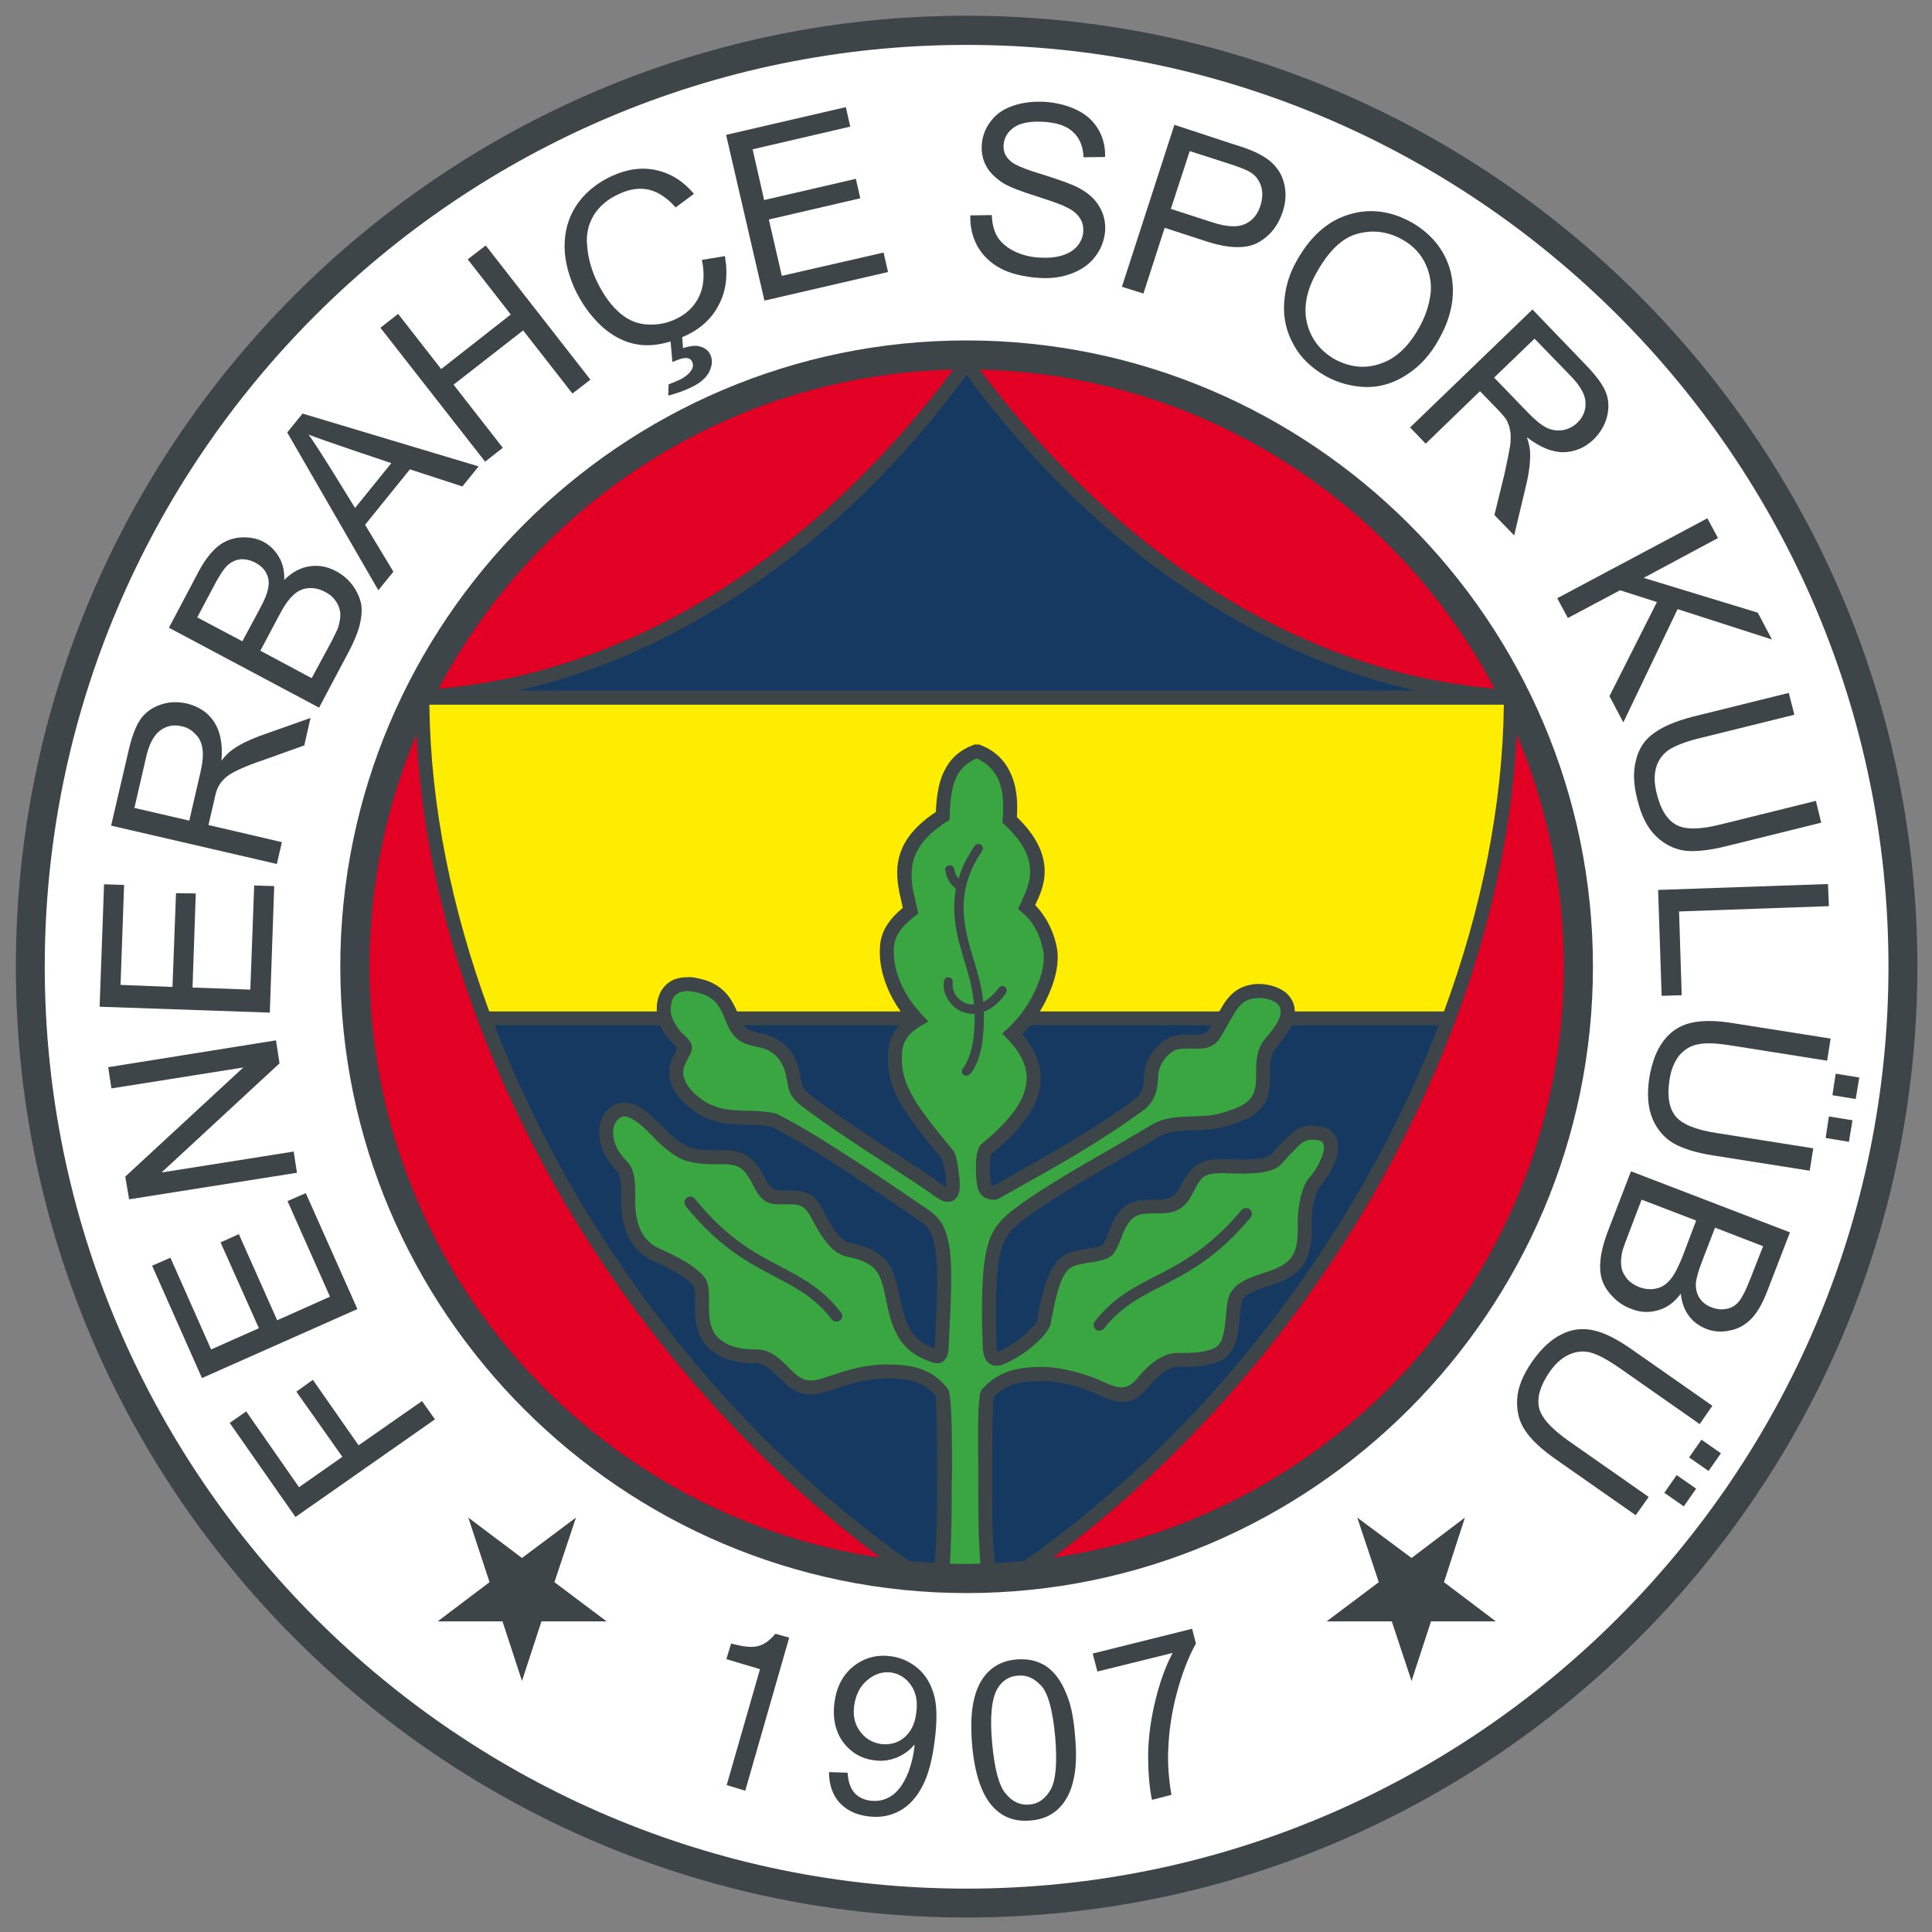
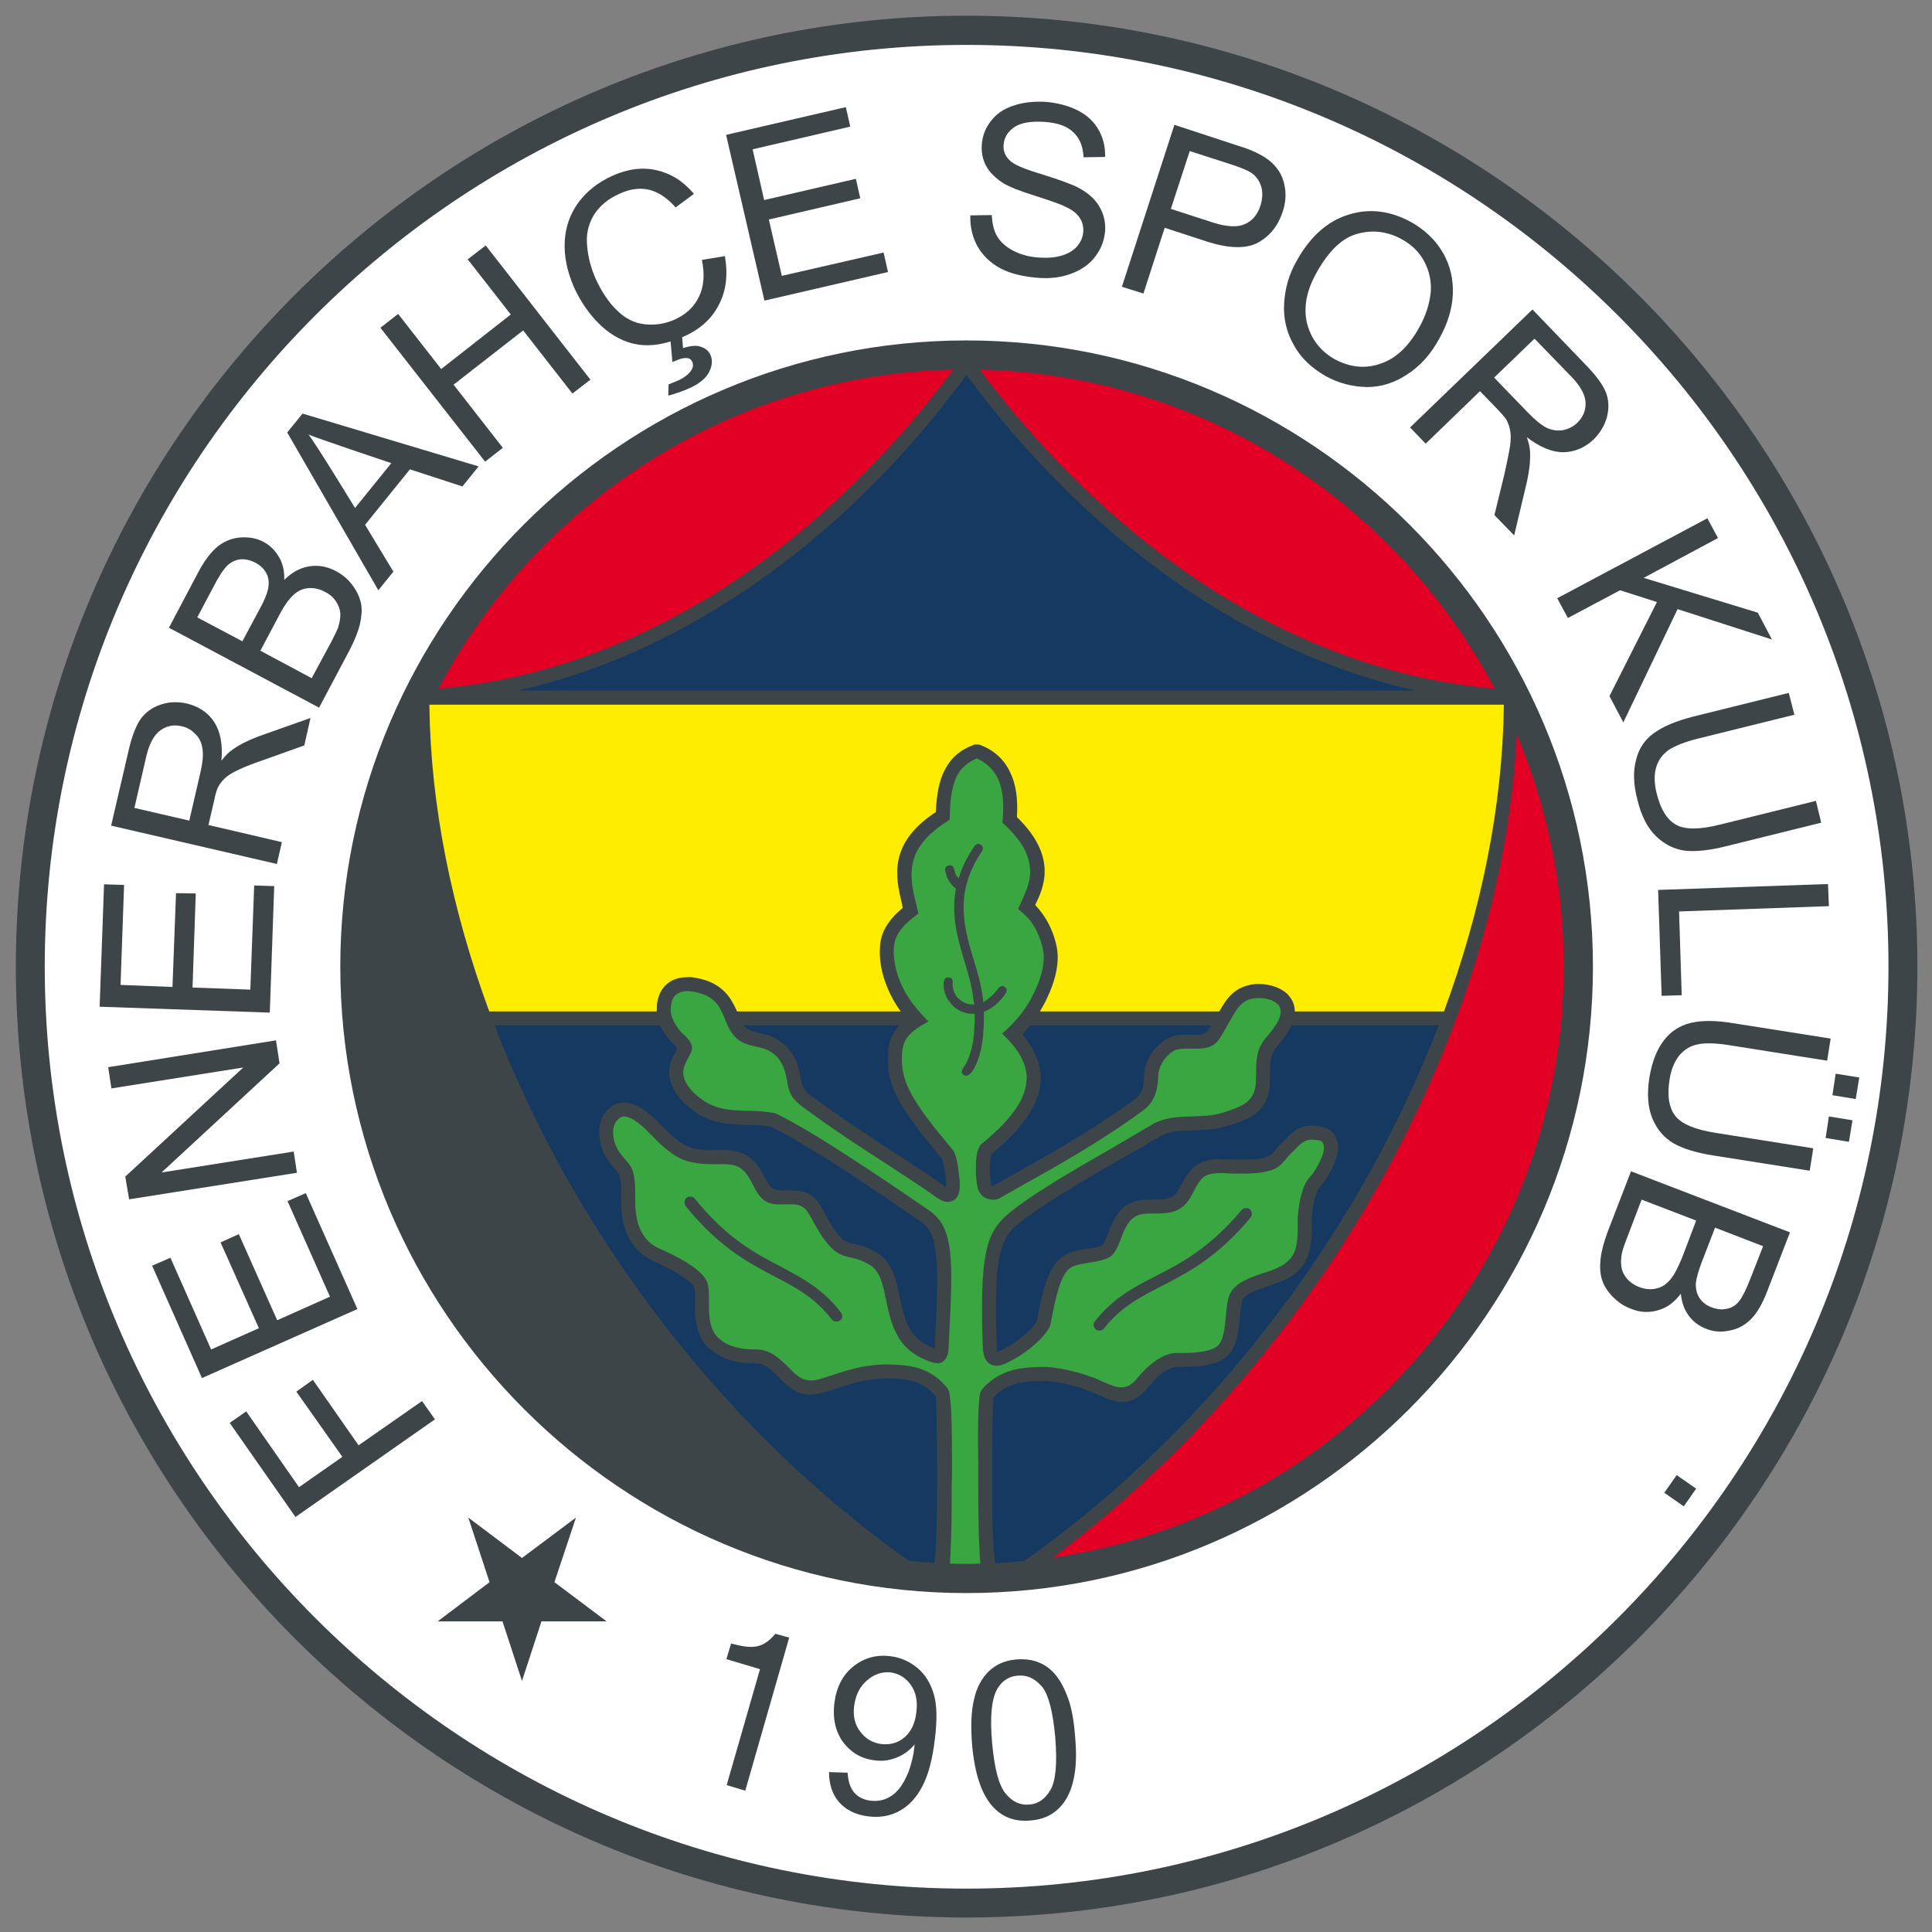
<svg xmlns="http://www.w3.org/2000/svg" width="512" zoomAndPan="magnify" viewBox="0 0 384 384" height="512" preserveAspectRatio="xMidYMid meet" version="1.0">
  <rect x="0" y="0" width="384" height="384" fill="#808080" stroke="none" />
  <defs>
    <clipPath id="941b21bf5b">
      <path d="M 3.121 3.121 L 381.121 3.121 L 381.121 381.121 L 3.121 381.121 Z M 3.121 3.121 " clip-rule="nonzero" />
    </clipPath>
  </defs>
  <g clip-path="url(#941b21bf5b)">
    <path fill="#3e4549" d="M 192.094 381.121 C 296.207 381.121 381.094 296.238 381.094 192.121 C 381.094 88.066 296.207 3.121 192.094 3.121 C 88.035 3.121 3.152 88.066 3.152 192.121 C 3.152 296.238 88.035 381.121 192.094 381.121 Z M 192.094 381.121 " fill-opacity="1" fill-rule="evenodd" />
  </g>
  <path fill="#ffffff" d="M 192.094 375.379 C 293.039 375.379 375.348 293.012 375.348 192.121 C 375.348 91.23 293.039 8.926 192.094 8.926 C 91.203 8.926 8.895 91.23 8.895 192.121 C 8.895 293.012 91.203 375.379 192.094 375.379 Z M 192.094 375.379 " fill-opacity="1" fill-rule="evenodd" />
  <path fill="#3e4549" d="M 192.094 316.637 C 260.68 316.637 316.609 260.652 316.609 192.121 C 316.609 123.59 260.68 67.664 192.094 67.664 C 123.562 67.664 67.637 123.59 67.637 192.121 C 67.637 260.652 123.562 316.637 192.094 316.637 Z M 192.094 316.637 " fill-opacity="1" fill-rule="evenodd" />
  <path fill="#e20025" d="M 87.156 136.898 C 106.68 99.969 145.137 74.465 189.453 73.469 C 176.324 91.113 160.027 106.941 141.324 118.434 C 130.07 125.293 117.992 130.625 105.211 133.852 C 99.234 135.375 93.254 136.312 87.156 136.898 Z M 87.156 136.898 " fill-opacity="1" fill-rule="evenodd" />
-   <path fill="#e20025" d="M 174.973 309.602 C 117.699 301.219 73.441 251.684 73.441 192.121 C 73.441 175.824 76.781 160.23 82.762 146.043 C 82.938 148.859 83.113 151.672 83.406 154.426 C 86.336 183.621 97.008 213.52 113.242 240.777 C 129.133 267.277 150.352 291.254 174.973 309.602 Z M 174.973 309.602 " fill-opacity="1" fill-rule="evenodd" />
  <path fill="#e20025" d="M 301.484 146.043 C 307.465 160.23 310.805 175.824 310.805 192.121 C 310.805 251.684 266.543 301.219 209.27 309.602 C 233.891 291.25 255.113 267.277 271 240.777 C 287.473 213.168 298.199 182.801 300.953 153.254 C 301.188 150.852 301.367 148.449 301.484 146.043 Z M 301.484 146.043 " fill-opacity="1" fill-rule="evenodd" />
  <path fill="#e20025" d="M 194.73 73.469 C 239.109 74.465 277.562 99.969 297.086 136.898 C 292.043 136.43 287.004 135.668 281.961 134.555 C 268.125 131.445 254.996 125.816 242.922 118.434 C 224.219 106.941 207.922 91.113 194.73 73.469 Z M 194.73 73.469 " fill-opacity="1" fill-rule="evenodd" />
  <path fill="#163962" d="M 102.926 137.25 L 281.316 137.25 C 267.188 134.086 253.82 128.34 241.512 120.777 C 222.285 108.992 205.516 92.699 192.094 74.523 C 178.727 92.699 162.02 108.996 142.73 120.777 C 130.422 128.34 117.055 134.086 102.926 137.25 Z M 102.926 137.25 " fill-opacity="1" fill-rule="evenodd" />
  <path fill="#163962" d="M 131.242 203.789 L 98.297 203.789 C 102.984 215.926 108.789 227.883 115.648 239.312 C 132.18 266.984 154.574 291.84 180.66 310.246 C 182.363 310.422 184 310.539 185.703 310.656 C 186.641 304.969 186.172 278.707 185.996 277.477 C 184.824 276.129 183.652 275.309 182.305 274.777 C 180.836 274.254 179.078 274.02 176.91 273.961 C 174.859 273.961 173.16 274.137 171.516 274.488 C 169.875 274.777 168.176 275.309 166.125 276.012 C 164.246 276.598 162.723 277.184 161.082 277.184 C 159.32 277.184 157.684 276.539 155.805 274.723 C 155.453 274.426 155.16 274.137 154.809 273.781 C 153.402 272.375 151.996 270.969 150.414 270.969 C 148.477 271.027 146.719 270.793 145.137 270.324 C 143.555 269.855 142.09 269.035 140.859 267.922 C 138.102 265.281 138.102 261.59 138.16 258.598 C 138.16 257.312 138.16 256.254 137.926 255.785 C 137.574 255.023 136.344 254.086 134.82 253.203 C 133.176 252.207 131.301 251.27 129.836 250.625 C 127.195 249.453 125.559 247.461 124.559 245.113 C 123.68 242.887 123.387 240.25 123.445 237.727 C 123.504 236.613 123.504 235.559 123.328 234.621 C 123.211 233.859 123.035 233.215 122.684 232.859 L 122.625 232.805 C 121.805 231.867 120.926 230.867 120.281 229.637 C 119.578 228.348 119.109 226.824 119.109 225.008 C 119.109 223.426 119.578 222.074 120.34 221.078 C 121.277 219.848 122.625 219.145 123.855 219.145 C 126.789 219.027 129.66 221.84 131.477 223.719 C 131.652 223.832 131.77 224.012 131.945 224.129 C 132.766 225.008 133.766 225.945 134.762 226.707 C 135.758 227.41 136.754 227.996 137.75 228.23 C 139.742 228.699 141.328 228.641 142.676 228.582 C 142.734 228.582 142.793 228.582 142.91 228.582 C 145.312 228.523 147.07 228.816 148.535 229.754 C 150.004 230.637 151.059 232.043 152.113 234.27 C 153.285 236.613 154.223 236.613 155.926 236.613 C 156.508 236.555 157.098 236.555 157.801 236.613 C 161.609 236.789 162.547 238.547 164.074 241.422 C 164.309 241.891 164.539 242.359 164.832 242.77 C 165.422 243.824 165.949 244.645 166.535 245.348 C 167.062 245.938 167.531 246.348 167.941 246.637 C 168.586 246.992 169.172 247.109 169.875 247.281 C 171.051 247.516 172.398 247.812 174.508 249.16 C 175.797 249.98 176.676 251.152 177.32 252.5 C 177.906 253.789 178.262 255.199 178.551 256.605 C 179.199 259.418 179.664 261.938 180.664 263.816 C 181.602 265.633 183.066 267.039 185.762 268.035 C 185.762 267.742 185.82 267.449 185.82 267.039 C 186.289 258.246 186.465 252.676 185.996 248.984 C 185.645 245.641 184.707 243.941 182.949 242.77 C 177.555 239.016 171.93 235.266 166.77 231.867 C 161.668 228.641 156.98 225.77 153.285 223.949 C 152.641 223.832 151.938 223.719 151.234 223.66 C 150.414 223.602 149.711 223.602 149.008 223.543 C 148.715 223.543 148.535 223.543 148.305 223.543 C 144.844 223.484 141.621 223.367 138.043 220.902 C 135.934 219.438 134.41 217.734 133.59 215.863 C 132.828 214.043 132.766 212.055 133.707 210.176 C 133.883 209.824 134.059 209.59 134.176 209.355 C 134.527 208.652 134.699 208.355 134.117 207.77 C 133.176 206.891 132.18 205.719 131.535 204.43 C 131.418 204.258 131.301 204.023 131.242 203.789 Z M 131.242 203.789 " fill-opacity="1" fill-rule="evenodd" />
  <path fill="#163962" d="M 178.727 203.789 L 147.773 203.789 C 148.535 204.785 149.648 205.02 150.824 205.312 C 151.992 205.547 153.227 205.84 154.516 206.602 C 155.512 207.188 156.449 208.008 157.211 209.066 C 157.973 210.121 158.562 211.469 158.91 213.051 C 159.027 213.637 159.086 213.988 159.148 214.34 C 159.383 215.633 159.555 216.512 161.141 217.738 C 167 222.078 172.688 225.77 177.848 229.172 C 181.539 231.516 184.941 233.746 187.93 235.914 L 187.871 235.855 C 187.93 235.855 187.988 235.914 188.047 235.914 C 188.105 235.27 188.047 234.449 187.93 233.57 C 187.754 232.512 187.52 231.34 187.285 230.402 C 182.887 225.125 180.133 221.492 178.492 218.387 C 176.734 214.984 176.266 212.23 176.559 208.773 C 176.676 207.363 177.086 206.016 177.965 204.785 C 178.141 204.434 178.434 204.078 178.727 203.789 Z M 178.727 203.789 " fill-opacity="1" fill-rule="evenodd" />
  <path fill="#163962" d="M 240.75 203.789 L 204.754 203.789 C 204.23 204.434 203.699 205.078 203.172 205.605 C 204.344 206.953 205.164 208.242 205.75 209.531 C 206.574 211.234 206.863 212.816 206.863 214.398 C 206.805 217.684 205.344 220.555 203.289 223.137 C 201.473 225.539 199.188 227.59 197.02 229.406 C 196.844 230.289 196.727 231.398 196.727 232.453 C 196.727 233.629 196.844 234.742 197.02 235.562 C 197.074 235.562 197.133 235.621 197.191 235.68 C 197.25 235.68 197.309 235.68 197.371 235.68 C 197.43 235.68 197.43 235.68 197.488 235.621 L 197.547 235.621 C 198.246 235.211 199.715 234.391 201.18 233.57 C 208.391 229.523 217.008 224.715 225.391 218.621 C 226.152 218.035 226.621 217.445 226.973 216.742 C 227.266 215.984 227.383 215.102 227.383 214.047 C 227.441 212.406 227.91 210.941 228.613 209.77 C 229.496 208.301 230.727 207.188 231.898 206.484 C 233.422 205.605 235.121 205.605 236.766 205.664 C 238.172 205.664 239.52 205.723 240.105 204.844 C 240.34 204.551 240.516 204.137 240.75 203.789 Z M 240.75 203.789 " fill-opacity="1" fill-rule="evenodd" />
  <path fill="#163962" d="M 197.777 310.715 C 199.711 310.598 201.648 310.48 203.582 310.246 C 229.668 291.84 252.062 266.98 268.598 239.312 C 275.453 227.883 281.258 215.926 285.949 203.789 L 256.695 203.789 C 256.402 204.434 256.051 205.02 255.699 205.547 C 255.055 206.543 254.352 207.363 253.648 208.188 C 252.477 209.59 252.418 211.527 252.418 213.402 C 252.418 217.035 252.418 220.613 246.613 222.898 C 244.562 223.66 243.035 224.07 241.57 224.305 C 240.105 224.602 238.754 224.602 236.938 224.656 C 235.648 224.715 234.418 224.773 233.305 224.949 C 232.188 225.125 231.195 225.418 230.195 226.066 C 228.027 227.355 225.508 228.82 222.812 230.344 C 215.25 234.684 206.16 239.957 201.941 243.652 C 200.301 245.059 199.246 246.699 198.602 249.926 C 197.957 253.383 197.84 258.66 198.074 267.277 C 198.133 268.332 198.133 268.684 198.133 268.684 C 198.246 268.742 198.895 268.391 199.656 268.039 C 201.062 267.336 202.703 266.16 203.996 264.988 C 205.168 263.934 205.984 263 206.102 262.527 C 206.16 262.234 206.281 261.59 206.398 260.887 C 207.16 257.195 208.273 251.625 211.262 249.691 C 212.73 248.695 214.312 248.461 215.953 248.223 C 217.008 248.105 218.062 247.934 218.941 247.578 C 219.352 247.461 219.766 246.406 220.23 245.176 C 221.348 242.246 222.695 238.668 227.504 238.492 C 228.086 238.434 228.676 238.434 229.262 238.434 C 231.488 238.434 233.305 238.434 234.535 235.973 C 235.648 233.746 236.586 232.395 237.938 231.516 C 239.285 230.578 240.926 230.344 243.328 230.402 C 243.562 230.402 243.797 230.402 243.973 230.402 C 245.73 230.461 249.191 230.578 251.008 230.168 C 252.355 229.875 252.766 229.406 253.41 228.645 C 253.766 228.234 254.117 227.824 254.641 227.297 C 254.879 227.062 255.113 226.828 255.344 226.594 C 256.867 225.012 258.16 223.66 260.918 223.723 C 261.852 223.777 262.965 223.895 263.965 224.426 C 265.137 225.066 265.957 226.184 265.957 228.176 C 265.957 229.289 265.488 230.695 264.844 232.043 C 264.195 233.449 263.199 234.918 262.324 235.914 L 262.266 235.973 C 261.91 236.32 261.562 237.262 261.266 238.434 C 260.914 239.898 260.68 241.539 260.738 242.656 C 260.797 245.176 260.68 247.461 259.977 249.453 C 259.215 251.625 257.75 253.324 255.055 254.496 C 254.055 254.965 252.941 255.316 251.949 255.668 C 249.836 256.371 247.785 257.078 247.023 258.191 C 246.727 258.598 246.613 260.008 246.438 261.59 C 246.141 264.637 245.852 268.27 243.445 269.914 C 242.215 270.793 240.75 271.203 239.109 271.438 C 237.523 271.672 235.824 271.672 233.949 271.672 C 233.129 271.672 232.309 272.082 231.43 272.609 C 230.195 273.43 229.027 274.723 228.145 275.777 C 224.629 280.055 221.758 278.766 218.18 277.184 C 217.359 276.832 216.539 276.48 215.66 276.125 C 214.309 275.719 212.902 275.25 211.379 274.953 C 209.973 274.664 208.508 274.426 207.16 274.484 C 204.93 274.484 202.996 274.664 201.355 275.191 C 199.887 275.656 198.656 276.48 197.484 277.711 C 197.133 279.938 197.191 298.52 197.25 302.391 C 197.309 305.145 197.426 307.902 197.777 310.715 Z M 197.777 310.715 " fill-opacity="1" fill-rule="evenodd" />
  <path fill="#ffed00" d="M 298.902 140.066 L 85.34 140.066 C 85.574 160.172 89.797 180.809 97.242 201.031 L 130.539 201.031 C 130.539 200.914 130.539 200.859 130.539 200.801 C 130.539 200.211 130.539 199.625 130.656 199.098 C 130.949 197.457 131.711 196.223 132.766 195.406 C 133.82 194.582 135.109 194.234 136.52 194.234 C 137.105 194.172 137.691 194.234 138.277 194.352 C 139.566 194.582 140.855 194.938 142.086 195.641 C 143.316 196.344 144.434 197.34 145.312 198.746 C 145.84 199.625 146.191 200.328 146.484 201.031 L 179.02 201.031 C 177.965 199.566 177.027 197.926 176.324 196.168 C 175.266 193.586 174.68 190.832 174.918 187.961 C 175.031 186.375 175.562 184.91 176.5 183.562 C 177.203 182.508 178.199 181.453 179.43 180.457 C 179.371 180.164 179.312 179.871 179.254 179.578 C 178.023 174.418 176.441 167.676 185.996 161.402 C 186.172 157.887 186.641 155.191 187.754 153.078 C 188.984 150.676 190.801 149.035 193.676 147.98 L 194.613 147.98 C 197.484 149.035 199.535 150.852 200.77 153.488 C 201.941 155.836 202.352 158.824 202.117 162.402 C 210.324 170.316 207.391 176.531 205.75 179.871 C 206.805 180.984 207.742 182.273 208.449 183.68 C 209.504 185.734 210.09 187.902 210.207 189.543 C 210.383 192.355 209.504 195.465 208.152 198.277 C 207.746 199.215 207.219 200.152 206.691 201.031 L 242.332 201.031 C 242.566 200.68 242.801 200.27 243.035 199.859 C 243.914 198.453 244.793 197.457 245.91 196.754 C 247.023 196.051 248.254 195.699 249.602 195.582 C 250.598 195.523 251.652 195.641 252.59 195.871 C 253.766 196.168 254.875 196.695 255.758 197.453 C 256.637 198.336 257.281 199.391 257.34 200.738 C 257.34 200.855 257.34 200.914 257.34 201.031 L 287.004 201.031 C 294.449 180.809 298.668 160.172 298.902 140.066 Z M 298.902 140.066 " fill-opacity="1" fill-rule="evenodd" />
  <path fill="#39a642" d="M 194.848 310.777 C 193.91 310.832 193.031 310.832 192.094 310.832 C 190.98 310.832 189.863 310.832 188.809 310.777 C 188.926 309.426 188.984 306.73 189.043 305.383 C 189.16 302.098 189.16 298.348 189.16 295.004 C 189.16 294.422 189.219 293.891 189.219 293.363 C 189.219 290.316 189.219 286.797 189.16 283.691 C 189.102 280.586 188.926 277.887 188.633 276.539 L 188.34 275.949 C 186.816 274.078 185.176 272.902 183.301 272.199 C 181.48 271.5 179.43 271.262 176.91 271.203 C 174.738 271.145 172.863 271.379 170.988 271.73 C 169.113 272.141 167.355 272.672 165.242 273.375 C 163.602 273.902 162.254 274.43 161.082 274.371 C 160.027 274.371 158.973 273.961 157.684 272.73 C 157.387 272.434 157.094 272.141 156.801 271.848 C 154.984 270.031 153.109 268.215 150.352 268.215 C 148.711 268.215 147.246 268.098 145.957 267.688 C 144.727 267.336 143.672 266.75 142.73 265.871 C 140.855 264.113 140.914 261.062 140.914 258.66 C 140.914 257.02 140.914 255.609 140.445 254.555 C 139.801 253.266 138.16 251.973 136.281 250.805 C 134.523 249.746 132.531 248.809 130.949 248.105 C 129.074 247.285 127.84 245.82 127.137 244.059 C 126.375 242.242 126.199 240.016 126.258 237.789 C 126.258 236.617 126.258 235.328 126.082 234.211 C 125.906 232.863 125.496 231.75 124.617 230.871 L 124.676 230.93 C 123.973 230.109 123.211 229.289 122.684 228.293 C 122.215 227.414 121.863 226.301 121.863 225.012 C 121.863 224.07 122.156 223.312 122.566 222.781 C 122.977 222.254 123.504 221.902 123.973 221.902 C 125.672 221.844 128.02 224.129 129.543 225.652 C 129.719 225.832 129.836 225.945 129.953 226.121 C 130.891 227.062 131.945 228.059 133.117 228.934 C 134.348 229.875 135.754 230.637 137.164 230.93 C 139.508 231.457 141.27 231.398 142.73 231.398 C 142.793 231.398 142.91 231.398 142.965 231.398 C 144.844 231.34 146.133 231.516 147.07 232.102 C 148.008 232.688 148.77 233.742 149.648 235.5 C 151.586 239.43 153.109 239.43 155.98 239.371 C 156.449 239.371 157.035 239.371 157.684 239.371 C 159.91 239.484 160.555 240.719 161.609 242.77 C 161.844 243.18 162.078 243.59 162.43 244.176 C 163.074 245.348 163.777 246.348 164.422 247.109 C 165.125 247.988 165.828 248.633 166.531 249.043 C 167.59 249.629 168.41 249.805 169.289 249.98 C 170.227 250.215 171.34 250.449 173.039 251.504 C 173.801 252.031 174.391 252.793 174.801 253.676 C 175.266 254.73 175.621 255.961 175.855 257.133 C 176.5 260.238 176.969 262.82 178.199 265.105 C 179.43 267.508 181.367 269.387 184.824 270.617 C 186.523 271.262 187.402 270.969 188.047 269.914 C 188.516 269.211 188.516 268.387 188.574 267.156 C 189.043 258.246 189.277 252.562 188.809 248.633 C 188.281 244.352 186.992 242.125 184.531 240.484 C 179.078 236.734 173.449 232.922 168.234 229.582 C 163.016 226.18 158.148 223.25 154.34 221.371 L 153.988 221.254 C 153.051 221.082 152.23 220.965 151.469 220.906 C 150.707 220.848 149.883 220.785 149.121 220.785 C 148.945 220.785 148.652 220.785 148.359 220.785 C 145.371 220.668 142.496 220.609 139.625 218.617 C 137.984 217.445 136.754 216.156 136.168 214.809 C 135.699 213.695 135.641 212.523 136.227 211.406 C 136.344 211.176 136.461 210.879 136.578 210.648 C 137.691 208.652 138.219 207.773 135.992 205.723 C 135.23 205.078 134.527 204.137 134 203.141 C 133.586 202.379 133.297 201.559 133.297 200.738 C 133.297 200.328 133.352 199.918 133.414 199.566 C 133.531 198.629 133.941 197.984 134.469 197.629 C 134.996 197.219 135.758 196.988 136.578 196.988 C 136.988 196.988 137.398 197.043 137.809 197.105 C 138.805 197.281 139.801 197.57 140.738 198.043 C 141.559 198.512 142.383 199.215 142.969 200.211 C 143.613 201.266 143.906 202.086 144.199 202.848 C 144.551 203.609 144.785 204.312 145.312 205.074 C 146.66 207.188 148.359 207.598 150.238 208.008 C 151.176 208.242 152.172 208.418 153.109 209.004 C 153.812 209.414 154.457 209.945 154.926 210.707 C 155.512 211.465 155.926 212.406 156.215 213.695 C 156.273 214.047 156.332 214.457 156.449 214.809 C 156.742 216.742 156.98 218.09 159.5 219.965 C 165.305 224.305 171.105 228.059 176.383 231.457 C 180.016 233.859 183.418 236.027 186.348 238.137 C 186.816 238.434 187.227 238.668 187.637 238.785 C 188.105 238.902 188.574 238.902 189.043 238.785 C 189.512 238.668 189.922 238.375 190.219 237.906 C 190.395 237.668 190.453 237.438 190.57 237.203 C 190.859 236.09 190.801 234.68 190.57 233.215 C 190.395 231.809 190.219 230.109 189.574 228.816 C 185.234 223.602 182.48 220.082 180.953 217.094 C 179.488 214.277 179.078 211.934 179.312 209.004 C 179.43 208.062 179.664 207.129 180.25 206.305 C 181.305 204.781 182.949 203.961 184.531 203.023 C 182.184 200.621 180.191 198.277 178.902 195.109 C 178.023 192.941 177.496 190.539 177.672 188.191 C 177.789 187.078 178.141 186.082 178.785 185.145 C 179.781 183.68 181.129 182.625 182.535 181.566 C 181.949 178.871 181.07 176.234 181.188 173.477 C 181.305 168.496 184.766 165.445 188.75 162.926 C 188.809 160.113 188.926 156.887 190.156 154.309 C 190.98 152.668 192.27 151.551 194.145 150.73 C 196.02 151.613 197.426 152.902 198.305 154.66 C 199.594 157.414 199.48 160.52 199.246 163.512 C 202 166.031 204.637 169.082 204.754 173.066 C 204.812 175.879 203.406 178.168 202.352 180.688 C 203.934 181.918 205.047 183.09 205.984 184.91 C 206.805 186.609 207.336 188.426 207.453 189.773 C 207.57 192.062 206.805 194.641 205.633 197.105 C 204.051 200.441 202 203.023 199.188 205.426 C 200.77 207.008 202.293 208.594 203.23 210.703 C 203.816 211.934 204.055 213.164 204.055 214.336 C 203.996 216.918 202.82 219.32 201.121 221.43 C 199.363 223.719 197.02 225.77 194.848 227.586 C 193.969 228.992 193.969 230.812 193.969 232.449 C 193.969 233.859 194.086 235.266 194.379 236.32 C 194.438 236.555 194.555 236.848 194.73 237.023 C 195.023 237.551 195.492 237.961 196.078 238.195 C 196.723 238.43 197.43 238.547 198.133 238.371 C 198.363 238.316 198.66 238.195 198.895 238.02 C 200.535 237.082 201.531 236.555 202.527 235.969 C 209.797 231.922 218.59 226.996 227.031 220.844 C 228.262 219.965 229.027 218.969 229.496 217.797 C 229.961 216.68 230.141 215.449 230.195 214.102 C 230.195 212.988 230.551 211.992 231.02 211.172 C 231.664 210.113 232.484 209.355 233.246 208.883 C 234.125 208.359 235.473 208.418 236.707 208.418 C 238.934 208.477 241.043 208.535 242.449 206.363 C 242.977 205.543 243.387 204.84 243.859 203.961 C 244.266 203.199 244.793 202.32 245.383 201.324 C 246.023 200.266 246.672 199.566 247.375 199.094 C 248.078 198.625 248.84 198.449 249.777 198.391 C 250.539 198.332 251.242 198.391 251.949 198.566 C 252.707 198.742 253.352 199.094 253.883 199.508 C 254.293 199.859 254.527 200.328 254.527 200.914 C 254.582 201.148 254.527 201.441 254.469 201.734 C 254.293 202.555 253.883 203.316 253.352 204.02 C 252.883 204.781 252.18 205.602 251.535 206.363 C 249.66 208.594 249.66 210.996 249.66 213.398 C 249.66 216.098 249.66 218.734 245.613 220.258 C 243.738 221.02 242.391 221.371 241.102 221.609 C 239.871 221.781 238.578 221.84 236.879 221.898 C 235.473 221.957 234.184 221.957 232.832 222.195 C 231.426 222.43 230.078 222.84 228.73 223.66 C 226.797 224.832 224.215 226.297 221.461 227.938 C 213.781 232.336 204.52 237.668 200.062 241.539 C 198.012 243.418 196.605 245.406 195.898 249.395 C 195.195 253.09 195.02 258.539 195.316 267.391 C 195.375 269.914 196.137 271.027 197.426 271.375 C 198.539 271.672 199.594 271.145 200.883 270.5 C 202.523 269.676 204.398 268.387 205.867 267.039 C 207.391 265.691 208.562 264.227 208.797 263.172 C 208.914 262.469 209.031 262 209.148 261.414 C 209.793 258.188 210.73 253.324 212.781 251.973 C 213.723 251.387 215.012 251.215 216.359 250.977 C 217.531 250.805 218.703 250.625 219.934 250.156 C 221.461 249.629 222.105 247.988 222.809 246.168 C 223.629 244.004 224.625 241.363 227.617 241.246 C 228.199 241.188 228.789 241.188 229.254 241.188 C 232.48 241.188 235.059 241.188 237.051 237.199 C 237.934 235.441 238.578 234.387 239.398 233.801 L 239.457 233.801 C 240.277 233.273 241.391 233.156 243.266 233.156 C 243.441 233.156 243.617 233.215 243.91 233.215 C 245.785 233.273 249.422 233.387 251.648 232.863 C 253.879 232.395 254.523 231.629 255.578 230.398 C 255.812 230.051 256.164 229.699 256.574 229.285 C 256.863 228.992 257.102 228.758 257.336 228.523 C 258.391 227.41 259.273 226.473 260.852 226.531 C 261.438 226.531 262.145 226.59 262.609 226.824 C 262.906 227 263.141 227.41 263.141 228.172 C 263.141 228.879 262.848 229.812 262.32 230.867 C 261.789 232.043 261.027 233.215 260.266 234.035 L 260.324 233.977 C 259.562 234.738 258.977 236.148 258.566 237.727 C 258.156 239.43 257.922 241.363 257.922 242.711 C 257.98 244.938 257.922 246.934 257.395 248.516 C 256.863 249.98 255.812 251.156 253.934 251.973 C 253.113 252.383 252.059 252.734 251.062 253.031 C 248.539 253.906 246.078 254.73 244.789 256.605 C 244.027 257.66 243.852 259.359 243.676 261.352 C 243.441 263.816 243.207 266.688 241.855 267.625 C 241.039 268.215 239.926 268.504 238.695 268.684 C 237.344 268.914 235.762 268.914 233.945 268.914 C 232.539 268.914 231.188 269.445 229.898 270.324 C 228.375 271.316 226.969 272.785 225.973 274.016 C 223.801 276.656 221.809 275.773 219.289 274.66 C 218.406 274.25 217.531 273.84 216.535 273.547 C 215.129 273.02 213.543 272.609 211.961 272.258 C 210.32 271.906 208.676 271.672 207.094 271.672 C 204.633 271.73 202.465 271.906 200.531 272.551 C 198.477 273.254 196.719 274.367 195.137 276.184 L 194.844 276.77 C 194.316 279.059 194.375 285.27 194.434 290.84 C 194.434 291.84 194.434 292.832 194.434 293.711 C 194.434 296.469 194.434 299.574 194.492 302.449 C 194.492 303.387 194.551 304.324 194.551 305.203 C 194.613 306.613 194.73 309.367 194.848 310.777 Z M 194.848 310.777 " fill-opacity="1" fill-rule="evenodd" />
  <path fill="#3e4549" d="M 195.141 169.258 C 194.027 170.844 193.207 172.484 192.562 174.242 C 192.387 174.828 192.152 175.473 192.031 176.059 C 192.031 176.176 191.973 176.293 191.918 176.469 C 191.742 177.348 191.621 178.227 191.562 179.164 C 191.328 183.387 192.387 186.961 193.441 190.48 C 194.262 193.059 195.023 195.699 195.375 198.629 C 195.375 198.805 195.375 198.98 195.434 199.156 C 196.312 198.688 197.25 197.926 198.191 196.754 C 198.598 196.168 199.07 195.699 199.711 196.168 C 200.359 196.637 200.066 197.281 199.594 197.867 C 198.305 199.566 196.898 200.621 195.551 201.09 C 195.609 203.141 195.492 205.367 195.199 207.422 C 194.848 209.531 194.203 211.465 193.266 212.934 C 192.797 213.578 192.094 214.105 191.508 213.637 C 190.801 213.109 191.332 212.465 191.742 211.82 C 192.504 210.648 193.031 208.945 193.383 207.129 C 193.676 205.254 193.734 203.32 193.734 201.5 C 192.855 201.559 191.977 201.383 191.211 201.09 C 190.219 200.68 189.395 200.035 188.809 199.215 C 187.93 198.16 187.461 196.754 187.578 195.348 C 187.637 194.703 187.871 194.113 188.633 194.289 C 189.453 194.406 189.395 194.938 189.336 195.641 C 189.336 196.52 189.629 197.398 190.16 198.102 C 190.629 198.629 191.211 199.098 191.918 199.391 C 192.445 199.566 192.973 199.684 193.617 199.625 C 193.559 199.391 193.559 199.098 193.5 198.863 C 193.207 196.051 192.445 193.531 191.684 191.008 C 190.57 187.312 189.453 183.621 189.691 179.109 C 189.75 178.227 189.863 177.465 189.98 176.645 C 189.574 176.293 189.219 175.941 188.867 175.473 C 188.457 174.887 188.164 174.359 187.93 173.305 C 187.812 172.836 187.754 172.191 188.574 172.016 C 189.336 171.84 189.574 172.426 189.691 172.895 C 189.863 173.656 190.039 174.008 190.332 174.359 C 190.395 174.477 190.453 174.535 190.512 174.594 C 190.629 174.301 190.742 173.949 190.859 173.598 C 191.508 171.723 192.445 170.023 193.617 168.262 C 193.852 167.852 194.379 167.5 194.965 167.91 C 195.492 168.262 195.434 168.848 195.141 169.258 Z M 195.141 169.258 " fill-opacity="1" fill-rule="evenodd" />
  <path fill="#3e4549" d="M 248.543 242.008 C 241.922 249.984 236 252.973 230.785 255.668 C 226.562 257.836 222.812 259.773 219.41 264.051 C 219.059 264.52 218.238 264.637 217.77 264.227 C 217.301 263.816 217.242 263.055 217.594 262.645 C 221.285 257.953 225.273 255.902 229.727 253.617 C 234.77 251.035 240.398 248.105 246.789 240.484 C 247.141 240.078 247.902 239.957 248.43 240.367 C 248.898 240.777 248.957 241.539 248.543 242.008 Z M 248.543 242.008 " fill-opacity="1" fill-rule="evenodd" />
  <path fill="#3e4549" d="M 138.102 238.258 C 144.492 246.172 150.121 249.105 155.16 251.742 C 159.555 254.086 163.484 256.137 167.117 260.828 C 167.473 261.297 167.59 262 166.941 262.473 C 166.359 262.82 165.652 262.703 165.301 262.234 C 162.02 257.957 158.266 255.961 154.105 253.793 C 148.887 251.035 142.965 247.992 136.281 239.723 C 135.934 239.258 135.992 238.492 136.461 238.082 C 136.93 237.672 137.75 237.789 138.102 238.258 Z M 138.102 238.258 " fill-opacity="1" fill-rule="evenodd" />
  <path fill="#3e4549" d="M 333.254 293.188 L 337.125 295.883 L 334.664 299.402 L 330.793 296.703 Z M 333.254 293.188 " fill-opacity="1" fill-rule="evenodd" />
-   <path fill="#3e4549" d="M 338.184 286.152 L 342.051 288.848 L 339.586 292.367 L 335.719 289.672 Z M 338.184 286.152 " fill-opacity="1" fill-rule="evenodd" />
-   <path fill="#3e4549" d="M 327.688 297.527 L 325.109 301.16 L 309.105 289.961 C 306.348 288.027 304.355 286.152 303.184 284.395 C 301.953 282.633 301.426 280.527 301.543 278.18 C 301.656 275.836 302.656 273.316 304.531 270.617 C 306.348 268.039 308.281 266.223 310.336 265.223 C 312.387 264.168 314.496 263.934 316.664 264.402 C 318.895 264.871 321.414 266.16 324.348 268.215 L 340.348 279.41 L 337.828 283.047 L 321.824 271.848 C 319.422 270.207 317.488 269.152 316.023 268.797 C 314.613 268.449 313.148 268.625 311.801 269.27 C 310.395 269.914 309.16 271.027 308.047 272.609 C 306.172 275.309 305.469 277.652 305.879 279.703 C 306.293 281.695 308.223 283.863 311.684 286.328 Z M 327.688 297.527 " fill-opacity="1" fill-rule="evenodd" />
  <path fill="#3e4549" d="M 363.508 221.902 L 368.195 222.664 L 367.492 226.945 L 362.859 226.184 Z M 363.508 221.902 " fill-opacity="1" fill-rule="evenodd" />
  <path fill="#3e4549" d="M 364.855 213.402 L 369.543 214.164 L 368.84 218.445 L 364.207 217.68 Z M 364.855 213.402 " fill-opacity="1" fill-rule="evenodd" />
  <path fill="#3e4549" d="M 360.398 228.234 L 359.695 232.688 L 340.41 229.641 C 337.066 229.113 334.488 228.293 332.613 227.234 C 330.738 226.121 329.387 224.543 328.449 222.371 C 327.512 220.145 327.336 217.445 327.805 214.281 C 328.332 211.117 329.27 208.652 330.676 206.836 C 332.027 205.02 333.844 203.848 336.012 203.32 C 338.184 202.789 341.055 202.789 344.57 203.379 L 363.855 206.426 L 363.156 210.82 L 343.922 207.773 C 340.992 207.305 338.824 207.246 337.359 207.598 C 335.895 207.891 334.723 208.656 333.727 209.824 C 332.789 211.059 332.145 212.578 331.848 214.516 C 331.32 217.738 331.73 220.203 332.965 221.785 C 334.254 223.426 336.949 224.543 341.113 225.184 Z M 360.398 228.234 " fill-opacity="1" fill-rule="evenodd" />
  <path fill="#3e4549" d="M 329.562 176.879 L 363.328 175.707 L 363.508 180.105 L 333.727 181.16 L 334.254 197.809 L 330.266 197.926 Z M 329.562 176.879 " fill-opacity="1" fill-rule="evenodd" />
  <path fill="#3e4549" d="M 360.926 159.176 L 361.98 163.516 L 343.047 168.203 C 339.762 169.023 337.008 169.316 334.898 169.082 C 332.789 168.789 330.852 167.852 329.152 166.211 C 327.453 164.57 326.223 162.168 325.461 159 C 324.637 155.953 324.578 153.254 325.168 151.086 C 325.691 148.859 326.867 147.039 328.684 145.75 C 330.5 144.402 333.141 143.289 336.598 142.41 L 355.531 137.719 L 356.648 142.059 L 337.711 146.746 C 334.84 147.449 332.848 148.27 331.617 149.094 C 330.387 149.973 329.562 151.145 329.152 152.609 C 328.742 154.074 328.801 155.777 329.27 157.652 C 330.031 160.816 331.32 162.926 333.137 163.926 C 334.895 164.922 337.828 164.922 341.992 163.867 Z M 360.926 159.176 " fill-opacity="1" fill-rule="evenodd" />
  <path fill="#3e4549" d="M 309.512 118.902 L 339.352 103.016 L 341.461 106.941 L 326.691 114.855 L 349.375 121.773 L 352.191 127.109 L 333.434 121.07 L 322.648 143.582 L 319.891 138.363 L 329.328 119.664 L 322 117.32 L 311.625 122.832 Z M 309.512 118.902 " fill-opacity="1" fill-rule="evenodd" />
  <path fill="#3e4549" d="M 192.855 42.809 L 197.133 42.75 C 197.191 44.449 197.543 45.855 198.191 46.973 C 198.895 48.145 199.949 49.082 201.414 49.844 C 202.879 50.605 204.578 51.074 206.516 51.191 C 208.211 51.309 209.738 51.191 211.086 50.781 C 212.434 50.371 213.43 49.727 214.133 48.906 C 214.836 48.023 215.25 47.086 215.309 46.035 C 215.367 44.977 215.133 44.039 214.543 43.219 C 214.02 42.398 213.02 41.637 211.672 41.051 C 210.793 40.582 208.859 39.938 205.809 38.938 C 202.762 38 200.594 37.121 199.422 36.418 C 197.895 35.422 196.723 34.309 196.02 33.02 C 195.316 31.727 195.023 30.266 195.141 28.738 C 195.258 27.039 195.844 25.457 196.961 24.051 C 198.016 22.641 199.48 21.645 201.414 21 C 203.289 20.355 205.402 20.121 207.688 20.238 C 210.148 20.414 212.316 21 214.191 21.938 C 216.066 22.875 217.418 24.168 218.355 25.809 C 219.293 27.449 219.703 29.266 219.645 31.199 L 215.367 31.258 C 215.25 29.09 214.602 27.449 213.312 26.277 C 212.082 25.047 210.148 24.402 207.57 24.223 C 204.871 24.047 202.879 24.402 201.59 25.281 C 200.301 26.16 199.594 27.332 199.48 28.738 C 199.363 29.969 199.773 30.965 200.594 31.785 C 201.355 32.668 203.582 33.605 207.16 34.66 C 210.676 35.773 213.141 36.652 214.43 37.355 C 216.363 38.41 217.711 39.641 218.531 41.105 C 219.41 42.574 219.766 44.215 219.648 45.973 C 219.469 47.789 218.883 49.434 217.711 50.957 C 216.598 52.48 215.016 53.594 213.023 54.355 C 211.027 55.117 208.859 55.41 206.457 55.234 C 203.406 55 200.887 54.414 198.895 53.359 C 196.902 52.305 195.375 50.84 194.32 49.023 C 193.266 47.148 192.797 45.039 192.855 42.809 Z M 192.855 42.809 " fill-opacity="1" fill-rule="evenodd" />
  <path fill="#3e4549" d="M 151.938 59.75 L 144.316 26.805 L 168.117 21.293 L 168.996 25.164 L 149.59 29.676 L 151.879 39.762 L 170.109 35.539 L 170.988 39.41 L 152.816 43.629 L 155.395 54.828 L 175.621 50.195 L 176.5 54.066 Z M 151.938 59.75 " fill-opacity="1" fill-rule="evenodd" />
  <path fill="#3e4549" d="M 142.848 60.633 C 144.316 57.875 144.727 54.652 144.082 50.898 L 139.508 51.66 C 140.094 54.535 139.918 56.938 138.922 58.988 C 137.926 61.043 136.281 62.566 133.996 63.562 C 132.121 64.383 130.129 64.676 128.078 64.441 C 126.023 64.207 124.207 63.27 122.566 61.629 C 120.926 60.047 119.516 57.879 118.344 55.297 C 117.465 53.246 116.879 51.133 116.703 48.906 C 116.469 46.738 116.879 44.688 117.992 42.809 C 119.105 40.992 120.805 39.527 123.211 38.473 C 125.262 37.531 127.195 37.301 129.016 37.711 C 130.832 38.18 132.59 39.293 134.289 41.227 L 137.926 38.531 C 135.812 36.008 133.352 34.484 130.539 33.84 C 127.723 33.195 124.793 33.547 121.684 34.953 C 118.988 36.184 116.762 37.887 115.062 40.113 C 113.359 42.398 112.422 44.98 112.246 47.91 C 112.07 50.898 112.715 53.949 114.121 57.172 C 115.473 60.105 117.23 62.625 119.457 64.734 C 121.684 66.785 124.148 68.078 126.844 68.488 C 128.824 68.789 130.965 68.578 133.281 67.867 L 133.645 71.945 C 134.641 71.535 135.402 71.242 135.93 71.184 C 136.398 71.125 136.809 71.184 137.043 71.301 C 137.277 71.418 137.453 71.652 137.57 71.887 C 138.395 73.586 135.871 75.172 134.875 75.578 C 134.465 75.758 133.82 76.051 132.883 76.402 L 132.824 78.629 C 133.82 78.395 135.754 77.75 136.871 77.223 C 138.922 76.344 140.27 75.227 140.914 73.996 C 141.559 72.766 141.676 71.594 141.207 70.539 C 140.855 69.777 140.27 69.25 139.391 68.957 C 138.512 68.602 137.453 68.664 135.754 69.191 L 135.586 67.023 C 135.68 66.98 135.777 66.945 135.871 66.902 C 139.098 65.496 141.441 63.387 142.848 60.633 Z M 142.848 60.633 " fill-opacity="1" fill-rule="evenodd" />
  <path fill="#3e4549" d="M 96.422 91.758 L 75.609 65.145 L 79.129 62.391 L 87.688 73.352 L 101.52 62.508 L 92.961 51.543 L 96.539 48.789 L 117.348 75.461 L 113.773 78.219 L 103.98 65.672 L 90.148 76.457 L 99.938 89.004 Z M 96.422 91.758 " fill-opacity="1" fill-rule="evenodd" />
  <path fill="#3e4549" d="M 103.746 309.66 L 114.477 301.629 L 110.195 314.469 L 120.574 322.266 L 107.617 322.266 L 103.746 334.105 L 99.879 322.266 L 86.984 322.266 L 97.301 314.469 L 93.078 301.629 Z M 103.746 309.66 " fill-opacity="1" fill-rule="evenodd" />
-   <path fill="#3e4549" d="M 218.121 332.23 L 217.184 328.656 L 236.938 323.73 L 237.699 326.66 C 236.293 329.184 235.004 332.406 233.949 336.332 C 232.895 340.203 232.309 344.129 232.188 348 C 232.074 350.754 232.309 353.688 232.832 356.734 L 228.965 357.734 C 228.438 355.328 228.203 352.281 228.203 348.645 C 228.262 345.012 228.789 341.434 229.668 337.859 C 230.551 334.285 231.664 331.176 233.07 328.535 Z M 218.121 332.23 " fill-opacity="1" fill-rule="evenodd" />
  <path fill="#3e4549" d="M 148.125 355.914 L 144.434 354.801 L 151.055 331.762 L 144.375 329.766 L 145.312 326.66 C 149.359 327.719 151.527 327.832 154.105 324.727 L 156.859 325.488 Z M 148.125 355.914 " fill-opacity="1" fill-rule="evenodd" />
-   <path fill="#3e4549" d="M 280.555 309.66 L 269.766 301.629 L 274.047 314.469 L 263.672 322.266 L 276.629 322.266 L 280.555 334.105 L 284.422 322.266 L 297.32 322.266 L 287.004 314.469 L 291.164 301.629 Z M 280.555 309.66 " fill-opacity="1" fill-rule="evenodd" />
  <path fill="#3e4549" d="M 86.453 282.105 L 58.727 301.512 L 45.652 282.812 L 48.938 280.527 L 59.43 295.59 L 68.047 289.555 L 58.902 276.598 L 62.184 274.25 L 71.27 287.266 L 83.875 278.473 Z M 86.453 282.105 " fill-opacity="1" fill-rule="evenodd" />
  <path fill="#3e4549" d="M 53.625 201.266 L 19.801 200.094 L 20.68 175.766 L 24.664 175.883 L 23.961 195.758 L 34.281 196.168 L 34.984 177.523 L 38.91 177.582 L 38.266 196.281 L 49.754 196.695 L 50.52 176 L 54.504 176.117 Z M 53.625 201.266 " fill-opacity="1" fill-rule="evenodd" />
  <path fill="#3e4549" d="M 59.02 233.098 L 25.664 238.375 L 24.898 233.859 L 48.352 212.172 L 22.145 216.332 L 21.5 212.113 L 54.855 206.777 L 55.559 211.348 L 32.109 233.039 L 58.375 228.879 Z M 59.02 233.098 " fill-opacity="1" fill-rule="evenodd" />
  <path fill="#3e4549" d="M 71.035 260.184 L 40.141 273.902 L 30.234 251.566 L 33.871 249.984 L 41.961 268.215 L 51.457 263.992 L 43.836 246.934 L 47.469 245.293 L 55.094 262.41 L 65.586 257.723 L 57.145 238.727 L 60.777 237.145 Z M 71.035 260.184 " fill-opacity="1" fill-rule="evenodd" />
  <path fill="#3e4549" d="M 193.207 346.77 C 192.914 343.02 193.031 340.027 193.617 337.68 C 194.145 335.395 195.141 333.52 196.547 332.172 C 197.953 330.824 199.773 330.004 202.059 329.824 C 203.758 329.711 205.227 329.883 206.574 330.469 C 207.922 330.996 209.035 331.938 209.973 333.109 C 210.91 334.34 211.672 335.809 212.316 337.621 C 212.961 339.379 213.43 341.844 213.668 344.949 C 214.02 348.645 213.902 351.633 213.312 353.98 C 212.785 356.266 211.793 358.141 210.383 359.492 C 208.977 360.84 207.16 361.66 204.871 361.836 C 201.824 362.129 199.363 361.25 197.43 359.199 C 195.141 356.793 193.734 352.633 193.207 346.77 Z M 197.191 346.418 C 197.664 351.574 198.539 354.918 199.891 356.5 C 201.238 358.141 202.82 358.844 204.578 358.668 C 206.336 358.555 207.746 357.555 208.801 355.738 C 209.855 353.922 210.148 350.461 209.738 345.305 C 209.27 340.145 208.391 336.746 207.043 335.16 C 205.633 333.578 204.109 332.875 202.293 333.051 C 200.535 333.168 199.188 334.047 198.246 335.633 C 197.074 337.68 196.723 341.258 197.191 346.418 Z M 197.191 346.418 " fill-opacity="1" fill-rule="evenodd" />
  <path fill="#3e4549" d="M 164.773 352.223 L 168.469 352.34 C 168.586 354.098 168.996 355.387 169.816 356.324 C 170.578 357.203 171.691 357.734 173.039 357.906 C 174.211 358.023 175.266 357.906 176.266 357.438 C 177.203 357.027 178.023 356.383 178.668 355.562 C 179.371 354.742 180.016 353.57 180.602 352.105 C 181.129 350.582 181.539 349.055 181.715 347.473 C 181.715 347.297 181.773 347.062 181.773 346.711 C 180.895 347.824 179.723 348.707 178.316 349.293 C 176.852 349.879 175.387 350.113 173.859 349.879 C 171.223 349.582 169.172 348.352 167.59 346.301 C 166.066 344.191 165.477 341.609 165.828 338.562 C 166.238 335.34 167.473 332.938 169.582 331.234 C 171.691 329.535 174.152 328.832 176.969 329.184 C 179.02 329.418 180.777 330.238 182.359 331.527 C 183.883 332.82 184.941 334.52 185.586 336.688 C 186.23 338.797 186.289 341.785 185.82 345.598 C 185.352 349.582 184.531 352.75 183.355 354.977 C 182.184 357.262 180.66 358.906 178.844 359.902 C 176.965 360.957 174.855 361.309 172.57 361.016 C 170.109 360.723 168.23 359.781 166.828 358.262 C 165.477 356.734 164.773 354.684 164.773 352.223 Z M 182.129 340.32 C 182.418 338.152 182.07 336.332 181.012 334.867 C 180.016 333.461 178.668 332.641 177.027 332.406 C 175.324 332.23 173.742 332.758 172.336 333.988 C 170.871 335.219 170.051 336.922 169.758 339.148 C 169.523 341.141 169.934 342.84 170.988 344.188 C 172.043 345.594 173.449 346.418 175.211 346.648 C 176.969 346.828 178.492 346.418 179.781 345.305 C 181.07 344.188 181.891 342.547 182.129 340.32 Z M 182.129 340.32 " fill-opacity="1" fill-rule="evenodd" />
  <path fill="#3e4549" d="M 75.199 117.32 L 57.086 85.957 L 60.133 82.203 L 95.129 92.699 L 91.906 96.684 L 81.473 93.285 L 72.562 104.309 L 78.188 113.625 Z M 70.566 100.965 L 77.777 92.055 C 77.777 92.055 63.062 87.129 61.305 86.367 C 62.711 88.066 70.566 100.965 70.566 100.965 Z M 70.566 100.965 " fill-opacity="1" fill-rule="evenodd" />
  <path fill="#3e4549" d="M 63.418 140.652 L 33.578 124.766 L 39.496 113.566 C 40.727 111.281 42.02 109.641 43.309 108.582 C 44.656 107.527 46.18 106.941 47.82 106.824 C 49.523 106.707 51.047 107 52.395 107.703 C 53.684 108.41 54.68 109.406 55.441 110.695 C 56.203 111.984 56.555 113.508 56.496 115.266 C 58.02 113.742 59.664 112.863 61.422 112.57 C 63.238 112.277 65 112.57 66.758 113.508 C 68.105 114.211 69.277 115.207 70.156 116.438 C 71.035 117.672 71.562 118.902 71.797 120.133 C 71.973 121.363 71.859 122.711 71.504 124.176 C 71.152 125.645 70.449 127.344 69.453 129.277 Z M 61.949 134.789 L 65.938 127.402 C 66.582 126.113 67.051 125.176 67.227 124.648 C 67.52 123.648 67.695 122.711 67.637 121.891 C 67.578 121.07 67.285 120.309 66.758 119.488 C 66.23 118.727 65.527 118.082 64.531 117.613 C 63.477 117.027 62.301 116.793 61.188 116.91 C 60.074 117.027 59.078 117.496 58.199 118.375 C 57.32 119.195 56.383 120.543 55.387 122.48 L 51.75 129.336 Z M 48.172 127.461 L 51.633 121.012 C 52.57 119.312 53.098 117.965 53.273 117.082 C 53.508 115.91 53.449 114.914 52.98 114.035 C 52.57 113.156 51.867 112.453 50.812 111.867 C 49.816 111.34 48.82 111.105 47.82 111.164 C 46.828 111.281 45.945 111.691 45.184 112.395 C 44.422 113.156 43.484 114.562 42.371 116.734 L 39.207 122.711 Z M 48.172 127.461 " fill-opacity="1" fill-rule="evenodd" />
  <path fill="#3e4549" d="M 55.031 171.723 L 22.086 164.102 L 25.484 149.504 C 26.129 146.57 26.953 144.402 27.891 142.996 C 28.828 141.648 30.176 140.652 31.875 140.066 C 33.578 139.477 35.336 139.422 37.152 139.832 C 39.496 140.418 41.316 141.59 42.547 143.465 C 43.777 145.34 44.305 147.922 44.012 151.203 C 44.832 150.148 45.535 149.445 46.238 148.977 C 47.707 147.922 49.465 147.102 51.457 146.336 L 61.715 142.703 L 60.484 148.156 L 52.629 150.969 C 50.344 151.73 48.586 152.434 47.352 153.02 C 46.121 153.605 45.184 154.191 44.656 154.719 C 44.07 155.305 43.602 155.891 43.309 156.535 C 43.074 157.004 42.84 157.77 42.605 158.941 L 41.434 163.98 L 56.027 167.383 Z M 37.621 163.105 L 39.789 153.723 C 40.258 151.73 40.434 150.148 40.258 148.918 C 40.082 147.688 39.672 146.688 38.852 145.926 C 38.09 145.105 37.211 144.578 36.098 144.344 C 34.574 143.992 33.164 144.227 31.875 145.164 C 30.645 146.043 29.707 147.746 29.121 150.148 L 26.715 160.582 Z M 37.621 163.105 " fill-opacity="1" fill-rule="evenodd" />
  <path fill="#3e4549" d="M 280.262 84.961 L 304.59 61.512 L 314.965 72.297 C 317.078 74.465 318.484 76.281 319.129 77.867 C 319.773 79.391 319.832 81.031 319.422 82.789 C 318.953 84.547 318.074 86.016 316.727 87.363 C 314.965 89.004 313.031 89.824 310.746 89.883 C 308.461 89.883 306.055 88.887 303.477 86.895 C 303.887 88.125 304.121 89.18 304.121 90 C 304.18 91.758 303.945 93.691 303.477 95.805 L 300.953 106.414 L 297.027 102.371 L 299.02 94.223 C 299.547 91.879 299.898 90.059 300.133 88.711 C 300.312 87.363 300.312 86.25 300.133 85.488 C 300.016 84.727 299.723 84.02 299.371 83.375 C 299.137 82.969 298.551 82.32 297.789 81.5 L 294.156 77.75 L 283.367 88.184 Z M 296.969 75.051 L 303.652 81.969 C 305.059 83.434 306.348 84.492 307.402 85.02 C 308.516 85.547 309.629 85.664 310.684 85.488 C 311.801 85.25 312.738 84.781 313.5 84.02 C 314.672 82.906 315.199 81.559 315.141 80.035 C 315.082 78.453 314.145 76.809 312.441 74.992 L 305 67.312 Z M 296.969 75.051 " fill-opacity="1" fill-rule="evenodd" />
  <path fill="#3e4549" d="M 257.633 52.012 C 260.328 47.09 263.789 43.98 267.949 42.691 C 272.113 41.344 276.332 41.871 280.496 44.156 C 283.191 45.684 285.301 47.676 286.77 50.195 C 288.234 52.715 288.879 55.473 288.762 58.461 C 288.645 61.395 287.707 64.383 286.062 67.312 C 284.422 70.363 282.312 72.707 279.793 74.348 C 277.273 76.051 274.574 76.93 271.703 76.93 C 268.773 76.871 266.074 76.168 263.496 74.758 C 260.738 73.176 258.57 71.184 257.164 68.602 C 255.699 66.023 255.055 63.27 255.23 60.34 C 255.406 57.348 256.168 54.594 257.633 52.012 Z M 261.617 54.301 C 259.629 57.875 259.039 61.215 259.801 64.324 C 260.621 67.43 262.441 69.777 265.312 71.418 C 268.305 73 271.293 73.352 274.34 72.297 C 277.391 71.301 279.969 68.898 282.078 65.086 C 283.43 62.684 284.129 60.336 284.367 58.109 C 284.543 55.883 284.07 53.832 283.074 51.953 C 282.078 50.078 280.555 48.613 278.621 47.559 C 275.863 46.035 272.934 45.625 269.887 46.445 C 266.836 47.207 264.082 49.844 261.617 54.301 Z M 261.617 54.301 " fill-opacity="1" fill-rule="evenodd" />
  <path fill="#3e4549" d="M 222.988 56.996 L 233.422 24.812 L 245.555 28.797 C 247.727 29.441 249.309 30.09 250.363 30.676 C 251.832 31.438 253 32.375 253.82 33.488 C 254.645 34.543 255.172 35.832 255.406 37.418 C 255.637 38.941 255.465 40.523 254.938 42.105 C 254.055 44.805 252.477 46.855 250.07 48.203 C 247.727 49.492 244.266 49.434 239.754 47.969 L 231.488 45.273 L 227.266 58.344 Z M 232.715 41.52 L 241.043 44.215 C 243.797 45.098 245.91 45.211 247.371 44.566 C 248.898 43.922 249.953 42.691 250.539 40.816 C 250.949 39.469 251.008 38.18 250.656 37.004 C 250.246 35.832 249.602 34.895 248.543 34.25 C 247.902 33.84 246.613 33.312 244.676 32.668 L 236.469 30.027 Z M 232.715 41.52 " fill-opacity="1" fill-rule="evenodd" />
  <path fill="#3e4549" d="M 324.172 232.805 L 355.77 244.941 L 351.195 256.781 C 350.258 259.188 349.199 261.004 348.031 262.176 C 346.797 263.406 345.391 264.168 343.75 264.461 C 342.109 264.816 340.586 264.699 339.117 264.113 C 337.77 263.586 336.594 262.762 335.719 261.59 C 334.781 260.359 334.254 258.895 334.078 257.133 C 332.789 258.836 331.32 259.949 329.562 260.418 C 327.805 260.945 325.988 260.887 324.172 260.125 C 322.703 259.598 321.473 258.719 320.418 257.605 C 319.363 256.492 318.719 255.375 318.367 254.203 C 318.016 253.031 317.957 251.625 318.133 250.156 C 318.309 248.633 318.777 246.875 319.539 244.824 Z M 326.281 238.434 L 323.289 246.289 C 322.762 247.637 322.469 248.578 322.352 249.164 C 322.176 250.219 322.117 251.098 322.293 251.918 C 322.41 252.738 322.82 253.445 323.406 254.203 C 324.051 254.906 324.816 255.434 325.871 255.844 C 327.043 256.254 328.156 256.371 329.27 256.078 C 330.387 255.844 331.262 255.199 332.027 254.262 C 332.789 253.383 333.551 251.859 334.371 249.863 L 337.125 242.598 Z M 340.879 244.004 L 338.238 250.859 C 337.535 252.68 337.184 254.086 337.066 254.965 C 337.008 256.137 337.242 257.133 337.77 257.953 C 338.297 258.777 339.059 259.422 340.172 259.832 C 341.23 260.242 342.223 260.359 343.223 260.125 C 344.219 259.949 345.039 259.422 345.684 258.598 C 346.328 257.781 347.09 256.254 347.969 253.969 L 350.43 247.695 Z M 340.879 244.004 " fill-opacity="1" fill-rule="evenodd" />
</svg>